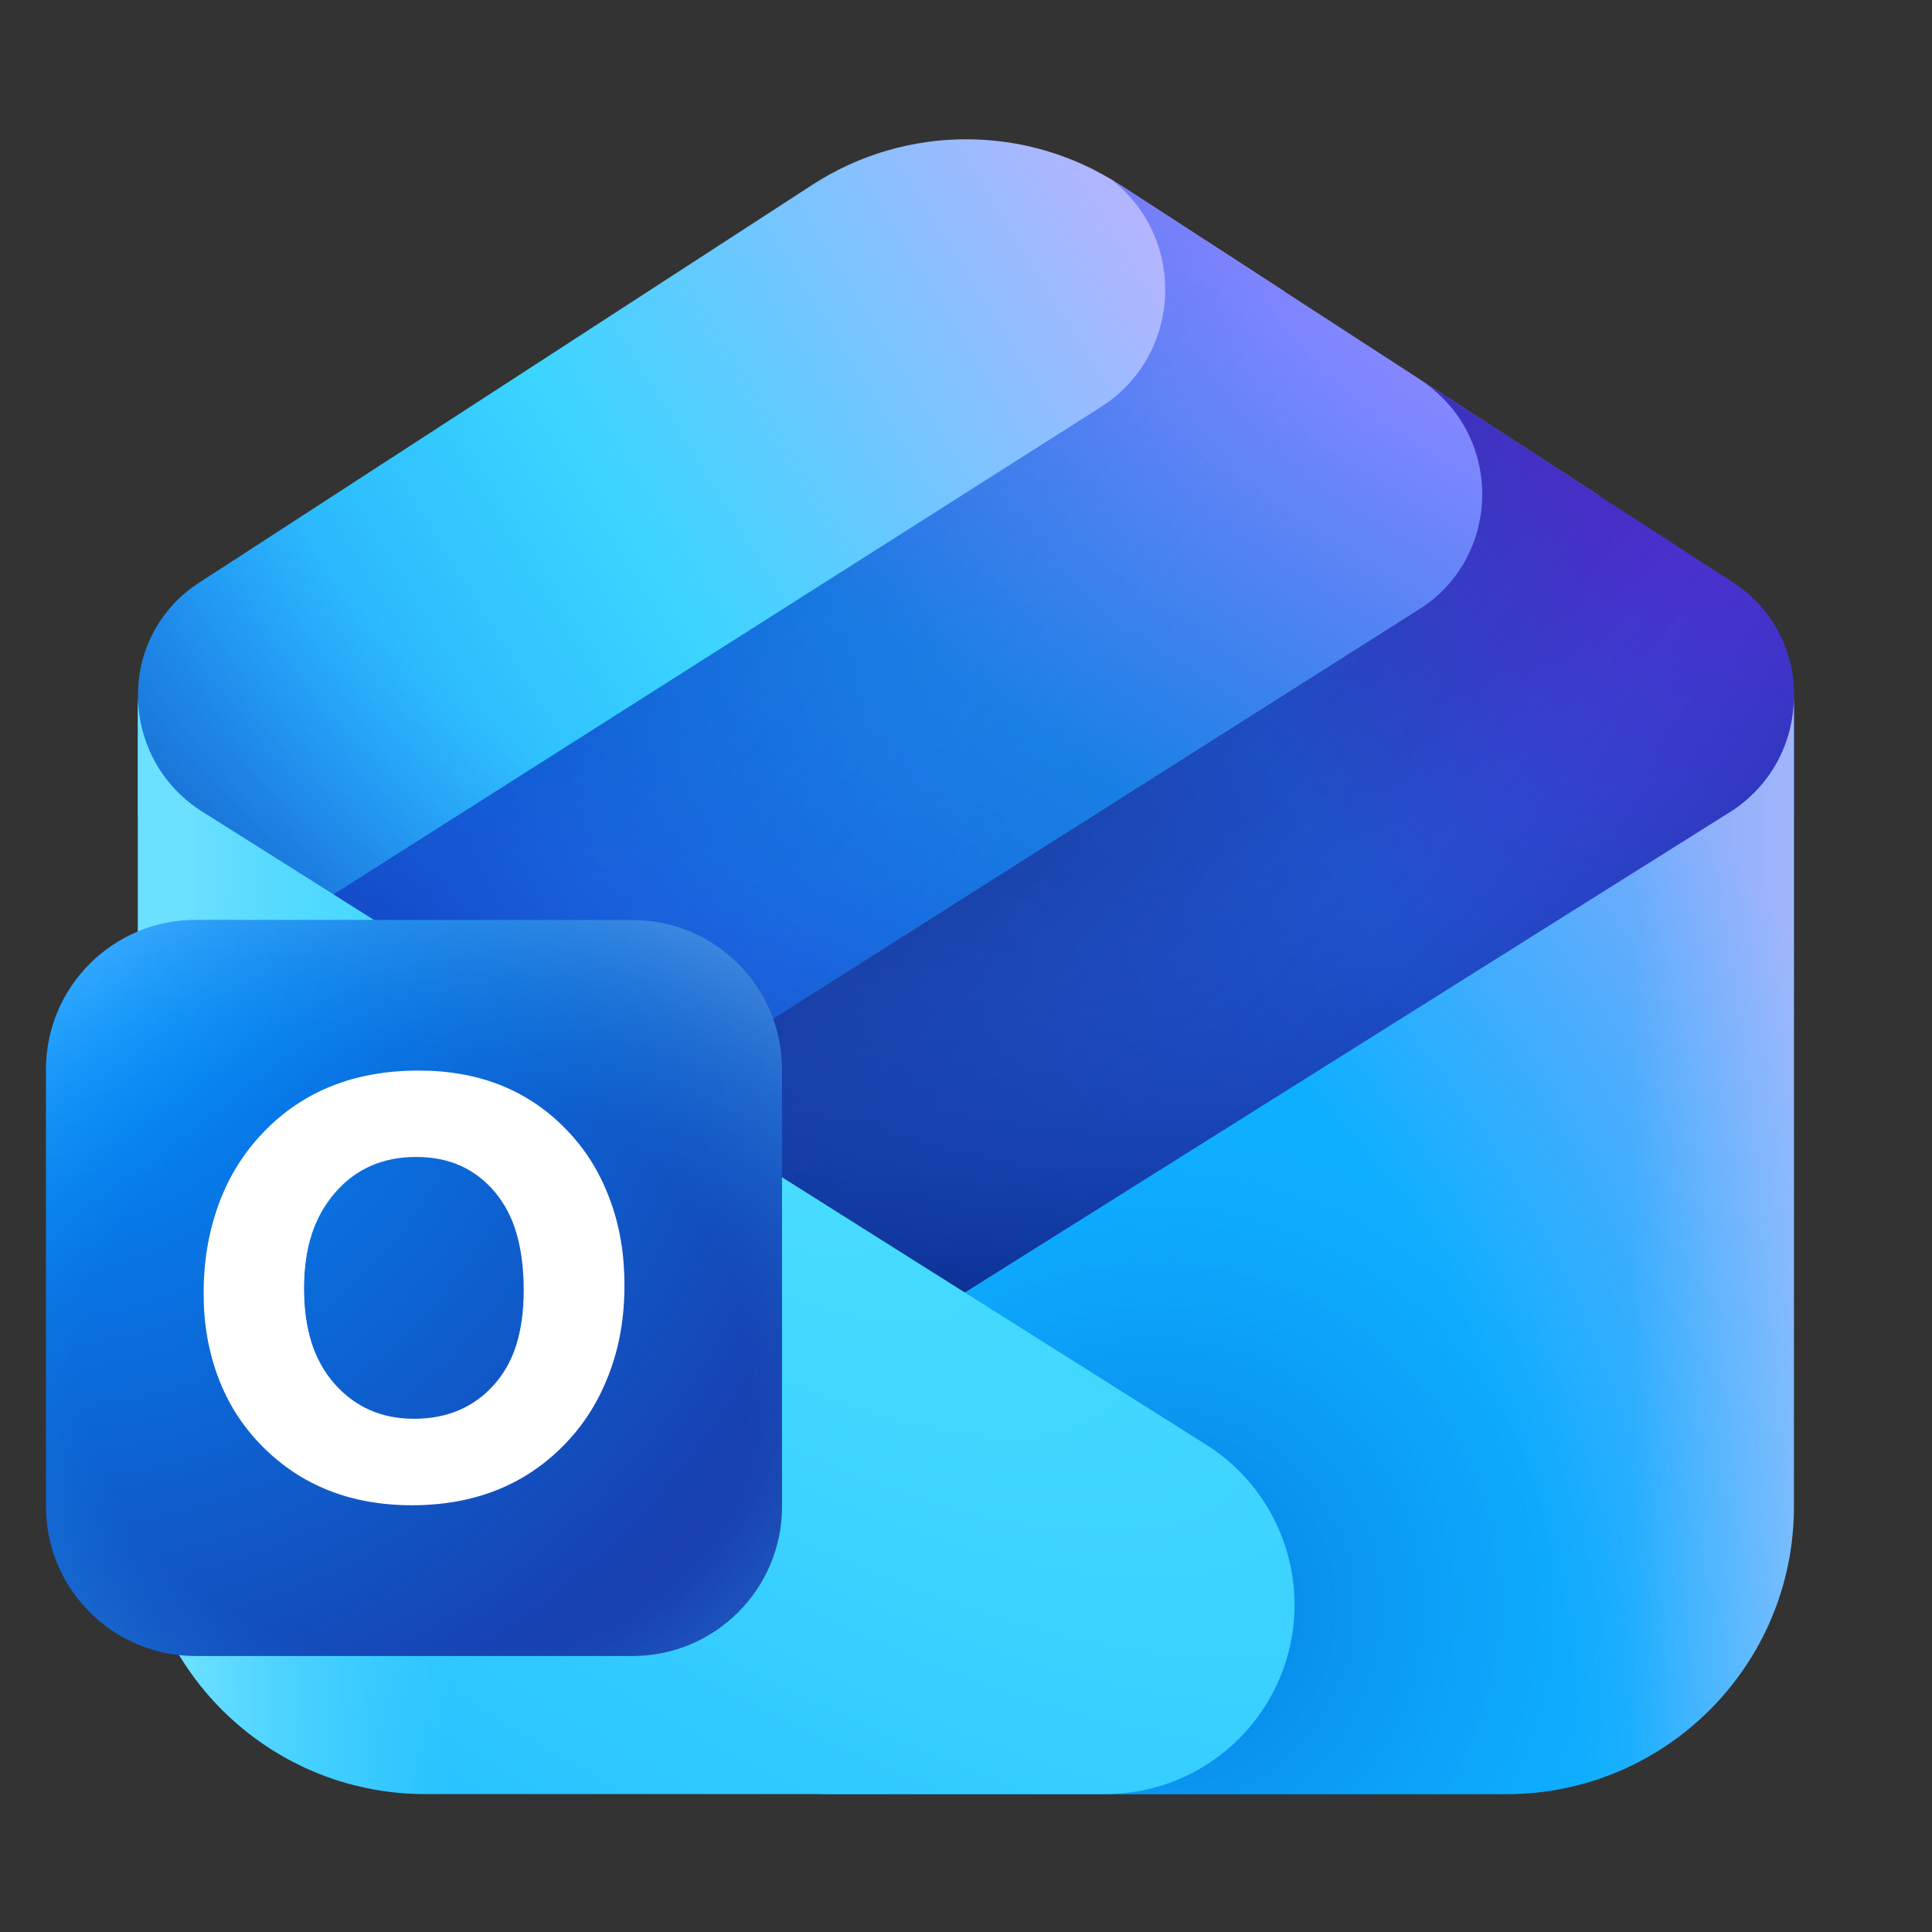
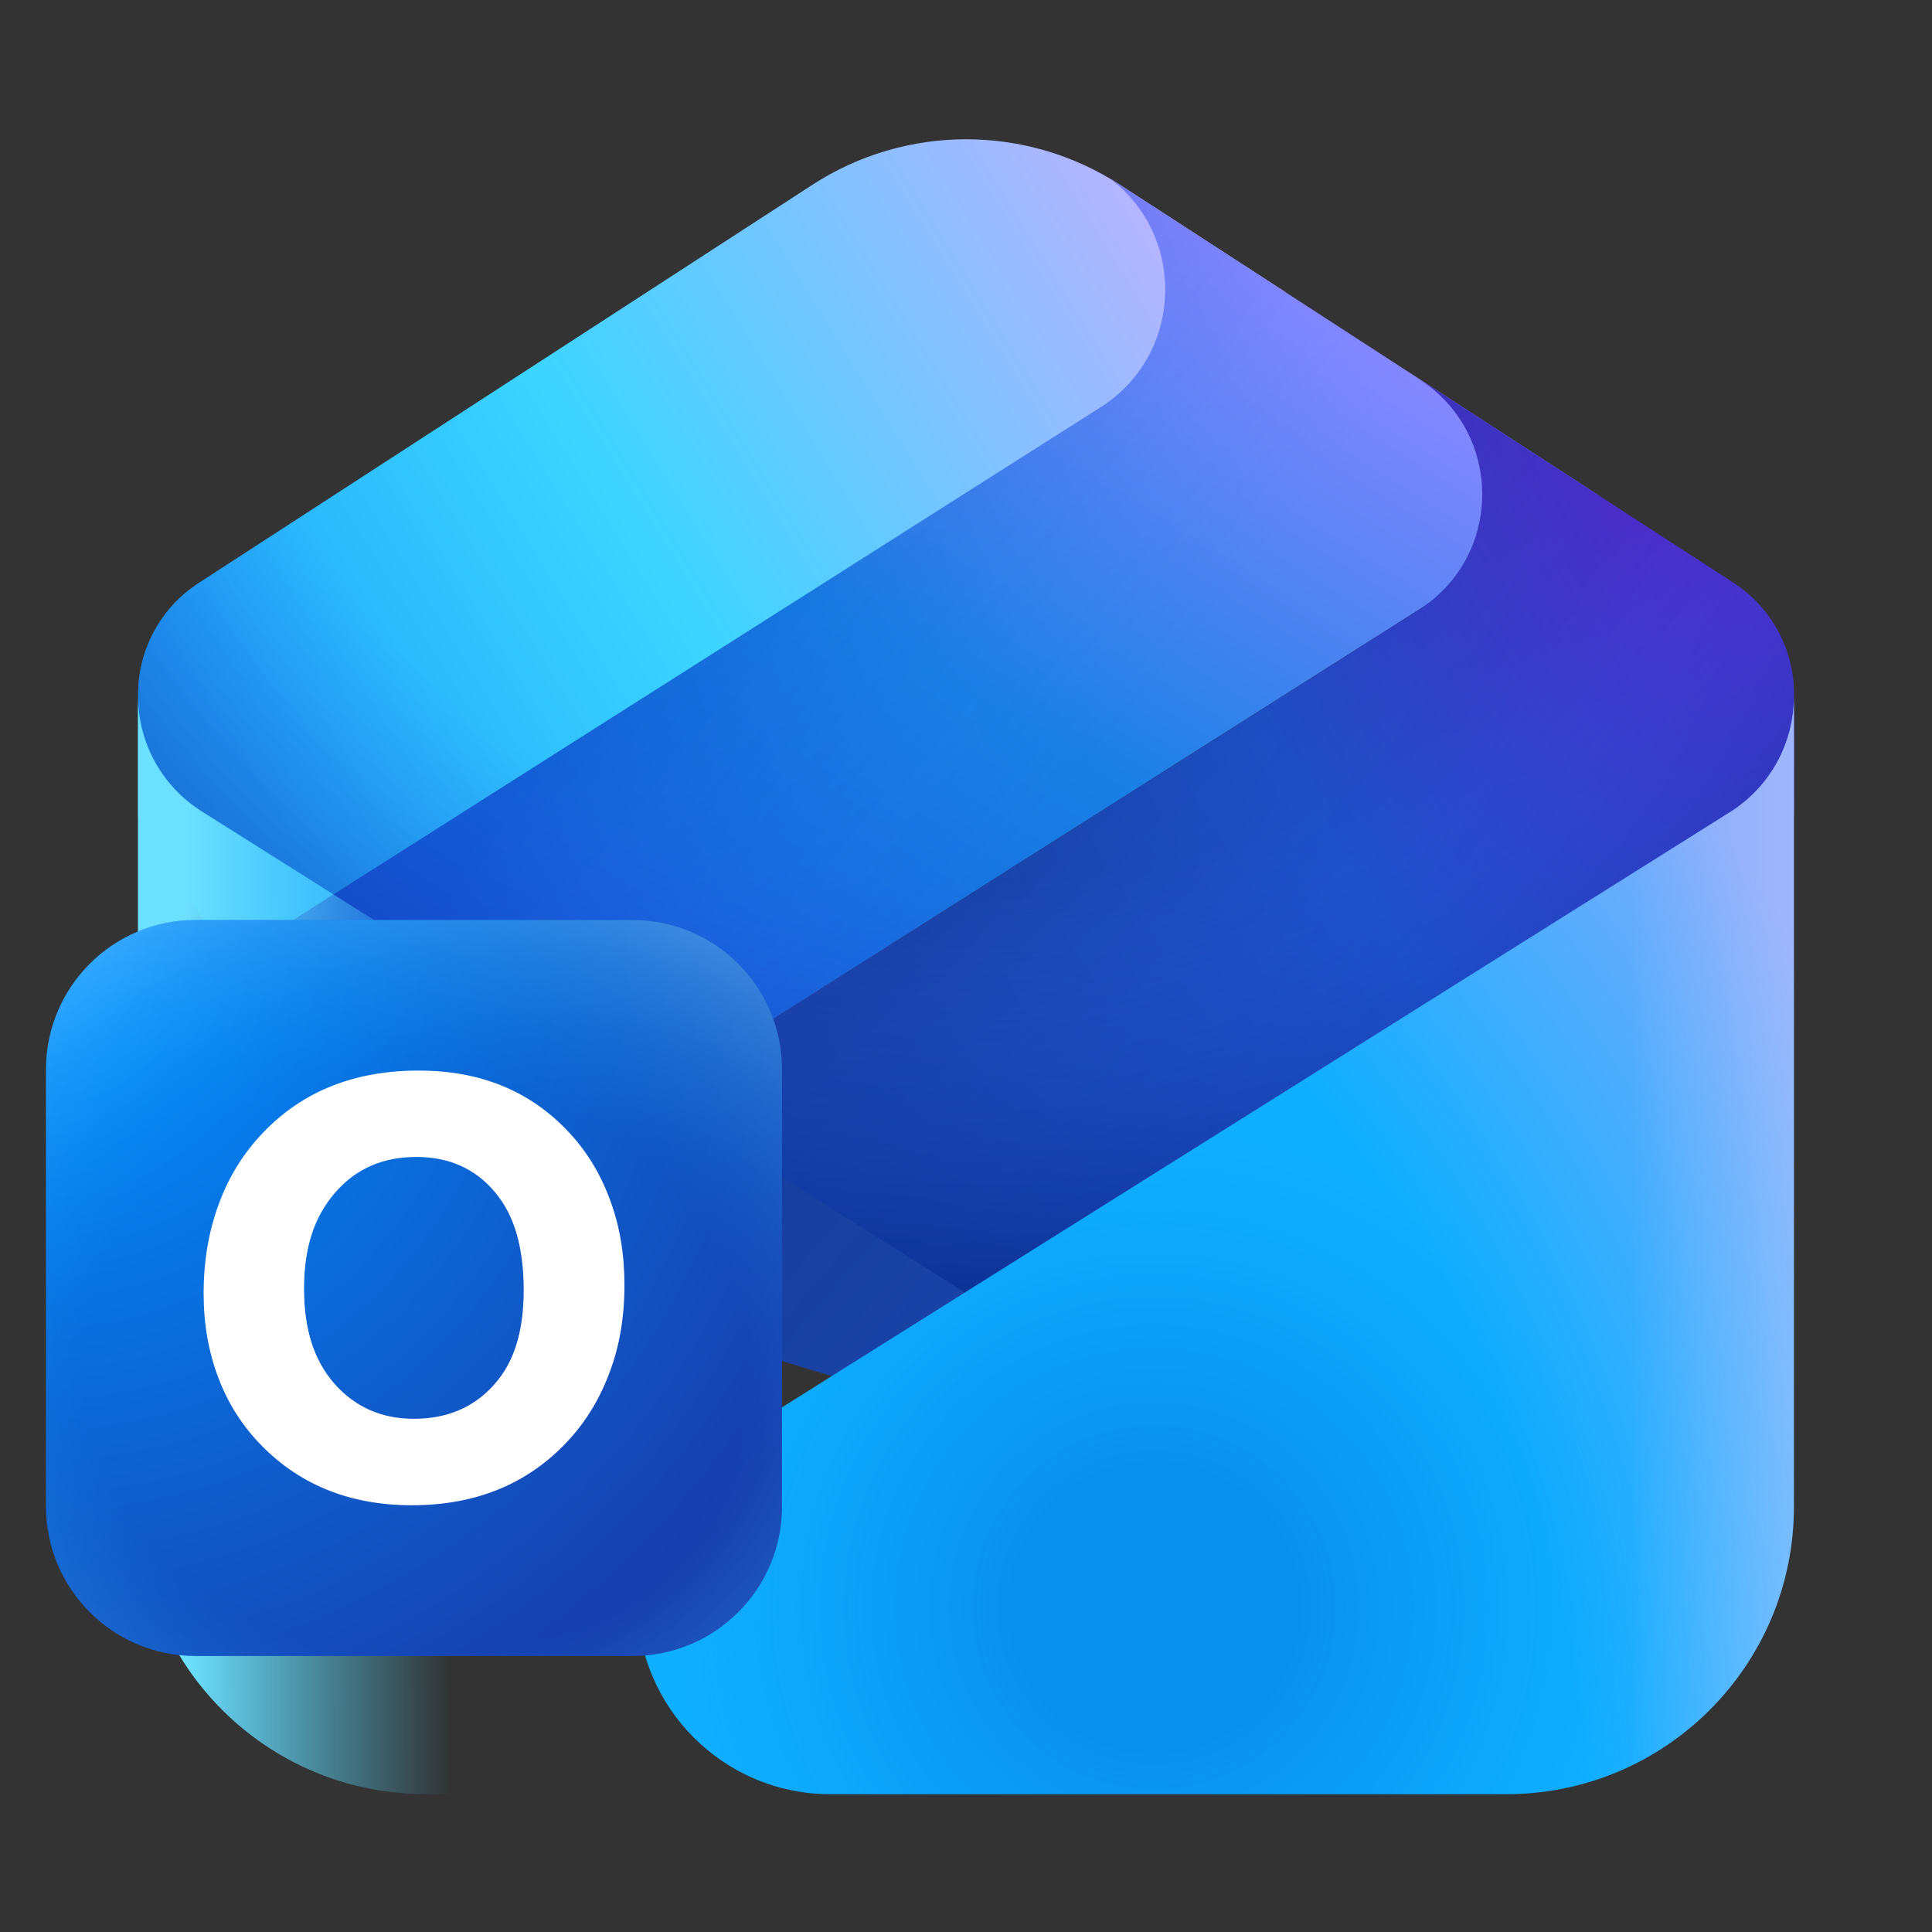
<svg xmlns="http://www.w3.org/2000/svg" fill="none" viewBox="0 0 42 42" height="42" width="42">
  <rect x="0" y="0" width="42" height="42" fill="#333333" stroke="none" />
  <g clip-path="url(#clip0_5282_42315)">
    <path fill="url(#paint0_linear_5282_42315)" d="M27.932 6.343L4.976 20.894L3.002 17.78V15.096C3.002 14.119 3.496 13.208 4.316 12.676L17.661 4.017C19.694 2.698 22.313 2.698 24.346 4.017L27.932 6.343Z" />
    <path fill="url(#paint1_linear_5282_42315)" d="M24.14 3.889C24.209 3.93 24.278 3.973 24.346 4.017L34.76 10.772L8.938 27.14L4.975 20.889L23.926 8.853C25.721 7.713 25.8 5.149 24.14 3.889Z" />
    <path fill-opacity="0.2" fill="url(#paint2_linear_5282_42315)" d="M24.14 3.889C24.209 3.93 24.278 3.973 24.346 4.017L34.76 10.772L8.938 27.14L4.975 20.889L23.926 8.853C25.721 7.713 25.8 5.149 24.14 3.889Z" />
    <path fill="url(#paint3_linear_5282_42315)" d="M19.24 30.266L8.938 27.141L30.842 13.256C32.687 12.086 32.682 9.393 30.833 8.23L30.734 8.168L31.018 8.345L37.685 12.669C38.505 13.201 39 14.112 39 15.089V17.687L19.24 30.266Z" />
    <path fill-opacity="0.2" fill="url(#paint4_linear_5282_42315)" d="M19.24 30.266L8.938 27.141L30.842 13.256C32.687 12.086 32.682 9.393 30.833 8.23L30.734 8.168L31.018 8.345L37.685 12.669C38.505 13.201 39 14.112 39 15.089V17.687L19.24 30.266Z" />
    <path fill="url(#paint5_radial_5282_42315)" d="M24.346 4.017C22.313 2.698 19.694 2.698 17.661 4.017L4.316 12.676C3.496 13.208 3.002 14.119 3.002 15.096V15.227C3.034 16.208 3.55 17.112 4.384 17.638L20.977 28.099L37.611 17.654C38.475 17.111 38.999 16.163 38.999 15.143V17.687L38.999 15.09C38.999 14.112 38.505 13.201 37.685 12.67L24.346 4.017Z" />
    <path fill="url(#paint6_linear_5282_42315)" d="M18.051 39.004H32.748C36.2 39.004 38.998 36.205 38.998 32.754V15.143C38.998 16.163 38.474 17.111 37.61 17.654L15.749 31.38C14.57 32.12 13.855 33.415 13.855 34.807C13.855 37.125 15.734 39.004 18.051 39.004Z" />
    <path fill-opacity="0.4" fill="url(#paint7_radial_5282_42315)" d="M18.051 39.004H32.748C36.2 39.004 38.998 36.205 38.998 32.754V15.143C38.998 16.163 38.474 17.111 37.61 17.654L15.749 31.38C14.57 32.12 13.855 33.415 13.855 34.807C13.855 37.125 15.734 39.004 18.051 39.004Z" />
    <path fill-opacity="0.5" fill="url(#paint8_radial_5282_42315)" d="M18.051 39.004H32.748C36.2 39.004 38.998 36.205 38.998 32.754V15.143C38.998 16.163 38.474 17.111 37.61 17.654L15.749 31.38C14.57 32.12 13.855 33.415 13.855 34.807C13.855 37.125 15.734 39.004 18.051 39.004Z" />
-     <path fill="url(#paint9_radial_5282_42315)" d="M24.027 39.002H9.249C5.797 39.002 2.999 36.204 2.999 32.752V15.13C2.999 16.148 3.522 17.095 4.383 17.638L26.221 31.406C27.417 32.16 28.142 33.474 28.142 34.887C28.142 37.16 26.299 39.002 24.027 39.002Z" />
    <path fill="url(#paint10_linear_5282_42315)" d="M24.027 39.002H9.249C5.797 39.002 2.999 36.204 2.999 32.752V15.13C2.999 16.148 3.522 17.095 4.383 17.638L26.221 31.406C27.417 32.16 28.142 33.474 28.142 34.887C28.142 37.16 26.299 39.002 24.027 39.002Z" />
    <path fill="url(#paint11_radial_5282_42315)" d="M13.75 20H4.25C2.455 20 1 21.455 1 23.25V32.75C1 34.545 2.455 36 4.25 36H13.75C15.545 36 17 34.545 17 32.75V23.25C17 21.455 15.545 20 13.75 20Z" />
    <path fill-opacity="0.5" fill="url(#paint12_radial_5282_42315)" d="M13.75 20H4.25C2.455 20 1 21.455 1 23.25V32.75C1 34.545 2.455 36 4.25 36H13.75C15.545 36 17 34.545 17 32.75V23.25C17 21.455 15.545 20 13.75 20Z" />
    <path fill="white" d="M8.959 32.6C7.636 32.6 6.55 32.186 5.701 31.358C4.851 30.531 4.427 29.451 4.427 28.118C4.427 26.711 4.858 25.573 5.72 24.703C6.582 23.834 7.711 23.4 9.106 23.4C10.425 23.4 11.498 23.816 12.326 24.648C13.158 25.48 13.575 26.576 13.575 27.938C13.575 29.337 13.143 30.464 12.281 31.321C11.424 32.174 10.316 32.6 8.959 32.6ZM8.997 30.843C9.719 30.843 10.299 30.597 10.739 30.104C11.178 29.612 11.398 28.927 11.398 28.05C11.398 27.135 11.185 26.423 10.758 25.914C10.331 25.405 9.761 25.151 9.049 25.151C8.315 25.151 7.724 25.413 7.275 25.939C6.827 26.46 6.603 27.151 6.603 28.012C6.603 28.886 6.827 29.577 7.275 30.086C7.724 30.591 8.298 30.843 8.997 30.843Z" />
    <path fill="white" d="M8.955 32.723C7.637 32.723 6.555 32.298 5.709 31.448C4.863 30.598 4.44 29.488 4.44 28.119C4.44 26.674 4.87 25.505 5.729 24.612C6.587 23.719 7.712 23.273 9.102 23.273C10.416 23.273 11.485 23.7 12.31 24.555C13.139 25.409 13.553 26.536 13.553 27.934C13.553 29.371 13.124 30.53 12.265 31.41C11.41 32.285 10.307 32.723 8.955 32.723ZM8.994 30.919C9.712 30.919 10.29 30.666 10.728 30.16C11.166 29.654 11.385 28.95 11.385 28.049C11.385 27.11 11.172 26.378 10.747 25.855C10.322 25.332 9.755 25.071 9.045 25.071C8.313 25.071 7.725 25.341 7.278 25.881C6.832 26.416 6.609 27.127 6.609 28.011C6.609 28.908 6.832 29.618 7.278 30.141C7.725 30.659 8.296 30.919 8.994 30.919Z" />
  </g>
  <defs>
    <linearGradient gradientUnits="userSpaceOnUse" y2="6.375" x2="27.932" y1="19.365" x1="6.989" id="paint0_linear_5282_42315">
      <stop stop-color="#20A7FA" />
      <stop stop-color="#3BD5FF" offset="0.4" />
      <stop stop-color="#C4B0FF" offset="1" />
    </linearGradient>
    <linearGradient gradientUnits="userSpaceOnUse" y2="5.126" x2="25.856" y1="23.794" x1="14.197" id="paint1_linear_5282_42315">
      <stop stop-color="#165AD9" />
      <stop stop-color="#1880E5" offset="0.501" />
      <stop stop-color="#8587FF" offset="1" />
    </linearGradient>
    <linearGradient gradientUnits="userSpaceOnUse" y2="13.501" x2="9.756" y1="24.048" x1="22.701" id="paint2_linear_5282_42315">
      <stop stop-opacity="0" stop-color="#448AFF" offset="0.237" />
      <stop stop-color="#0032B1" offset="0.792" />
    </linearGradient>
    <linearGradient gradientUnits="userSpaceOnUse" y2="15.018" x2="41.51" y1="28.11" x1="21.053" id="paint3_linear_5282_42315">
      <stop stop-color="#1A43A6" />
      <stop stop-color="#2052CB" offset="0.492" />
      <stop stop-color="#5F20CB" offset="1" />
    </linearGradient>
    <linearGradient gradientUnits="userSpaceOnUse" y2="16.571" x2="14.398" y1="27.327" x1="26.828" id="paint4_linear_5282_42315">
      <stop stop-opacity="0" stop-color="#0045B9" />
      <stop stop-color="#0D1F69" offset="0.67" />
    </linearGradient>
    <radialGradient gradientTransform="translate(21.002 3.818) rotate(-90) scale(27.003 29.226)" gradientUnits="userSpaceOnUse" r="1" cy="0" cx="0" id="paint5_radial_5282_42315">
      <stop stop-opacity="0" stop-color="#275FF0" offset="0.568" />
      <stop stop-color="#002177" offset="0.992" />
    </radialGradient>
    <linearGradient gradientUnits="userSpaceOnUse" y2="26.943" x2="20.852" y1="26.943" x1="38.998" id="paint6_linear_5282_42315">
      <stop stop-color="#4DC4FF" />
      <stop stop-color="#0FAFFF" offset="0.196" />
    </linearGradient>
    <radialGradient gradientTransform="translate(25.093 34.912) rotate(-45) scale(11.572)" gradientUnits="userSpaceOnUse" r="1" cy="0" cx="0" id="paint7_radial_5282_42315">
      <stop stop-color="#0060D1" offset="0.259" />
      <stop stop-opacity="0" stop-color="#0383F1" offset="0.908" />
    </radialGradient>
    <radialGradient gradientTransform="translate(7.631 43.472) rotate(-52.658) scale(39.281 35.52)" gradientUnits="userSpaceOnUse" r="1" cy="0" cx="0" id="paint8_radial_5282_42315">
      <stop stop-opacity="0" stop-color="#F4A7F7" offset="0.732" />
      <stop stop-color="#F4A7F7" offset="1" />
    </radialGradient>
    <radialGradient gradientTransform="translate(15.571 24.532) rotate(123.339) scale(20.726 53.786)" gradientUnits="userSpaceOnUse" r="1" cy="0" cx="0" id="paint9_radial_5282_42315">
      <stop stop-color="#49DEFF" />
      <stop stop-color="#29C3FF" offset="0.724" />
    </radialGradient>
    <linearGradient gradientUnits="userSpaceOnUse" y2="34.86" x2="17.929" y1="34.872" x1="0.458" id="paint10_linear_5282_42315">
      <stop stop-color="#6CE0FF" offset="0.206" />
      <stop stop-opacity="0" stop-color="#50D5FF" offset="0.535" />
    </linearGradient>
    <radialGradient gradientTransform="translate(0.943 20.615) rotate(46.924) scale(21.062)" gradientUnits="userSpaceOnUse" r="1" cy="0" cx="0" id="paint11_radial_5282_42315">
      <stop stop-color="#0091FF" offset="0.039" />
      <stop stop-color="#183DAD" offset="0.919" />
    </radialGradient>
    <radialGradient gradientTransform="translate(9 29.744) rotate(90) scale(11.2 12.919)" gradientUnits="userSpaceOnUse" r="1" cy="0" cx="0" id="paint12_radial_5282_42315">
      <stop stop-opacity="0" stop-color="#0FA5F7" offset="0.558" />
      <stop stop-color="#74C6FF" offset="1" />
    </radialGradient>
    <clipPath id="clip0_5282_42315">
      <rect fill="white" height="42" width="42" />
    </clipPath>
  </defs>
</svg>